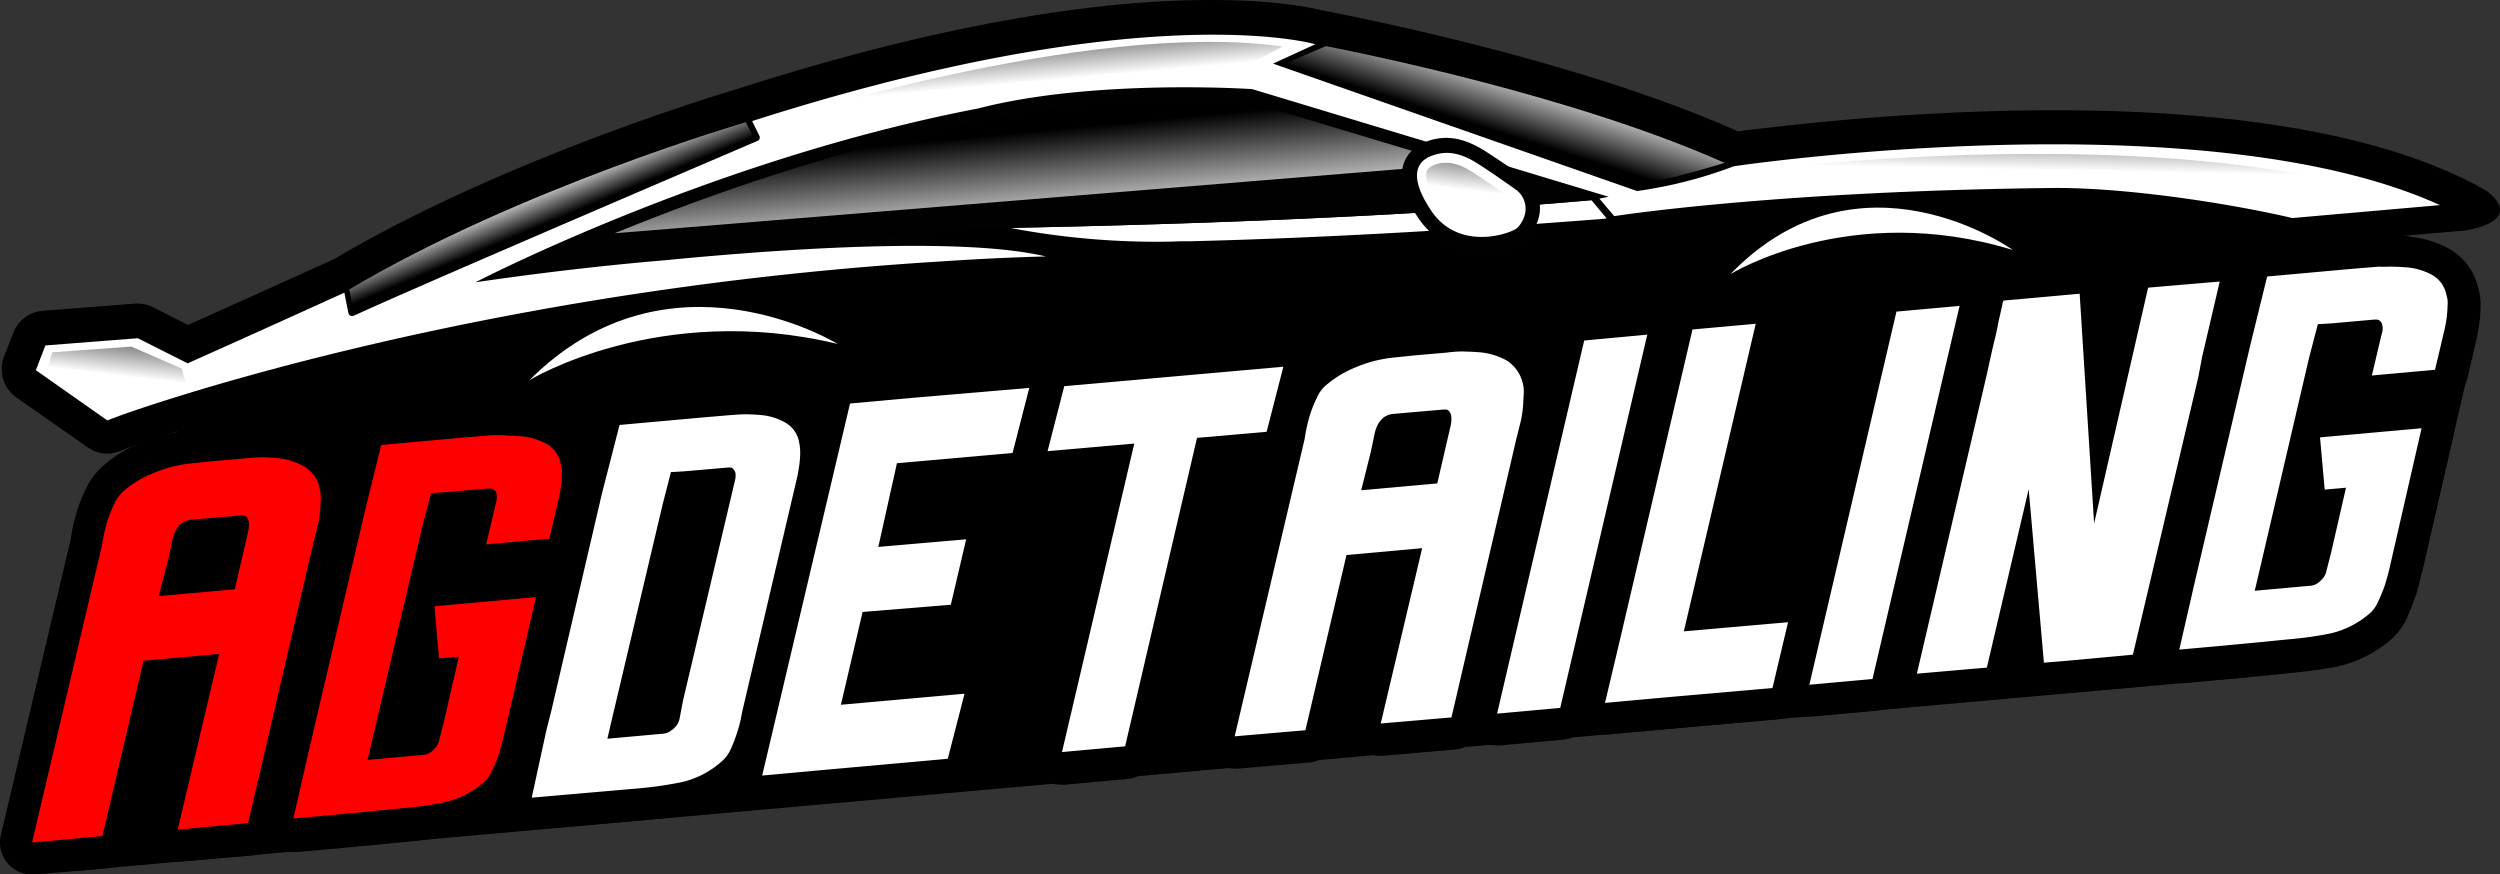
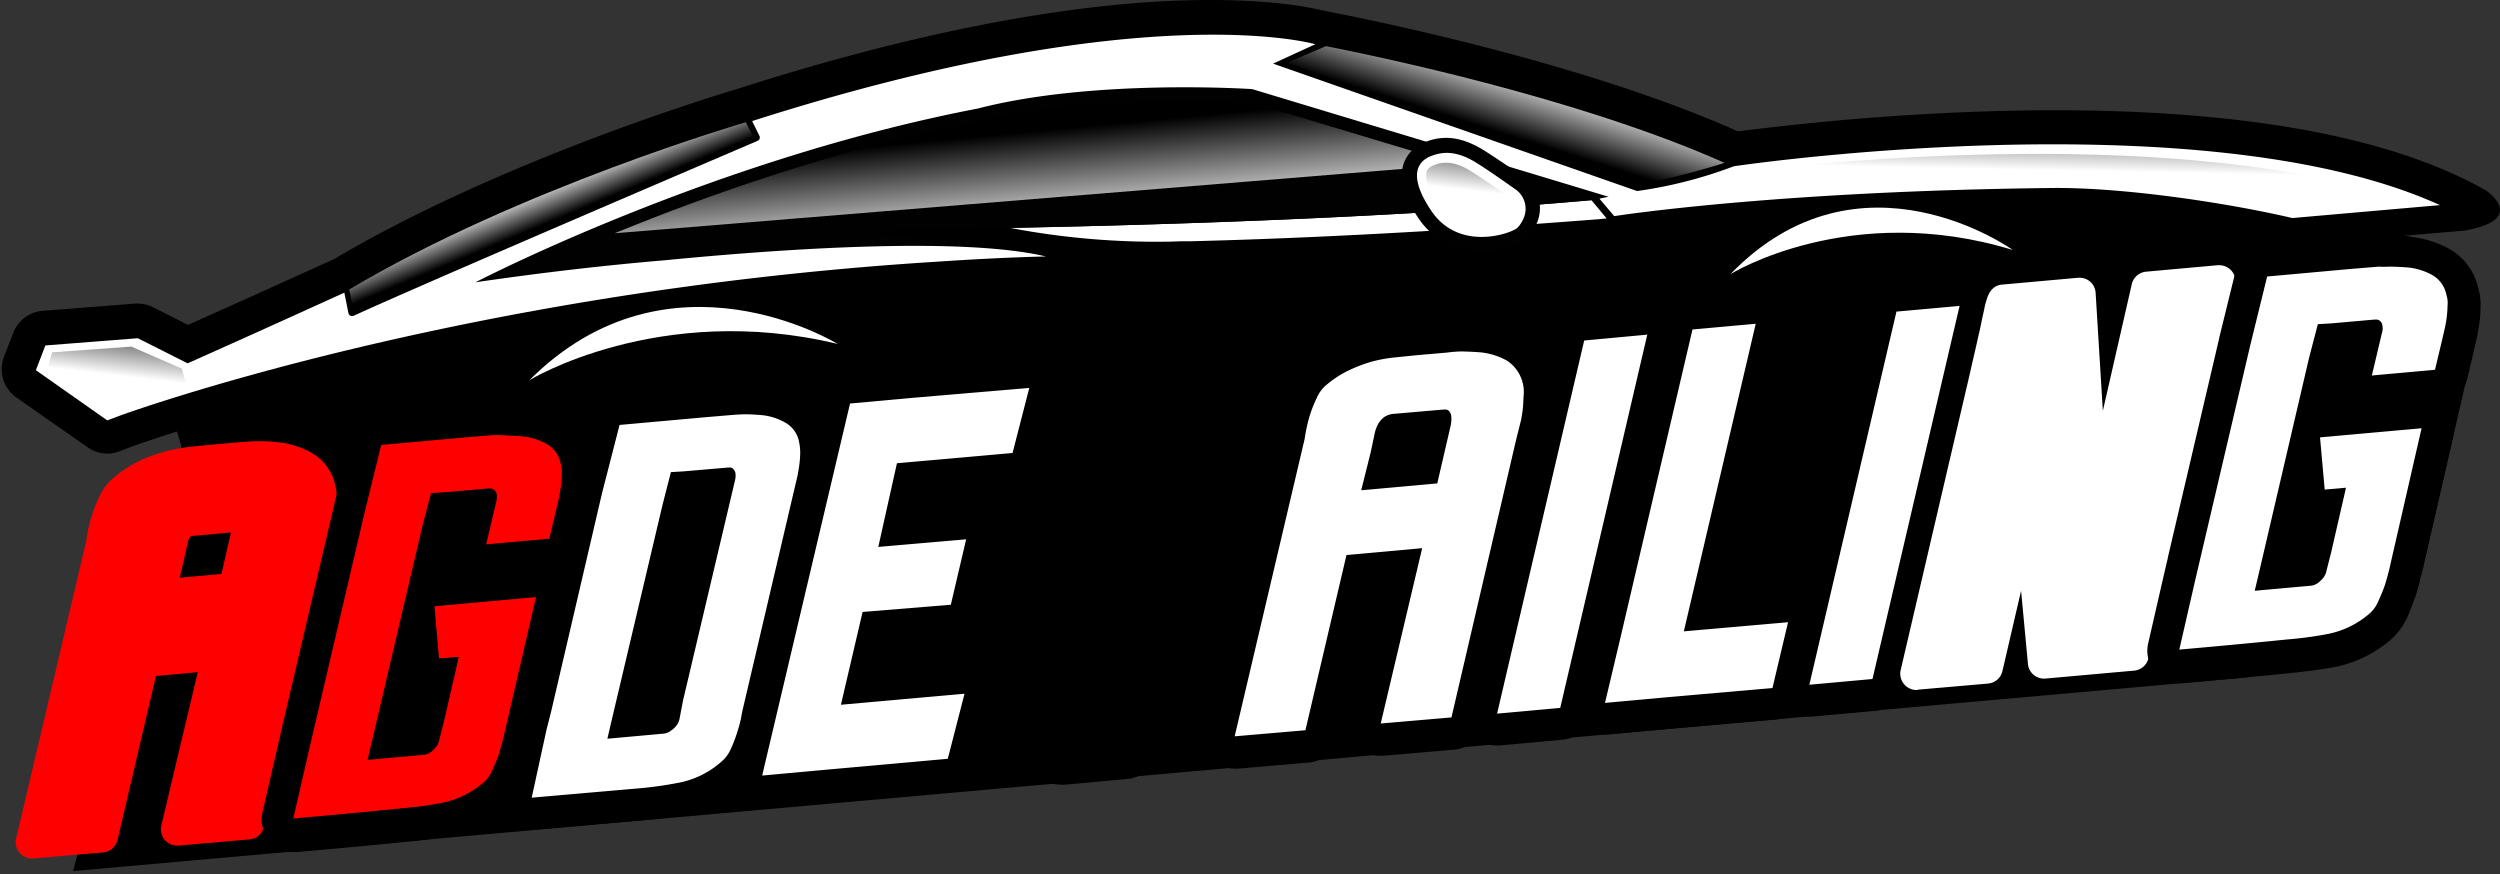
<svg xmlns="http://www.w3.org/2000/svg" xmlns:xlink="http://www.w3.org/1999/xlink" viewBox="0 0 657.32 229.93">
  <rect x="0" y="0" width="657.32" height="229.93" fill="#333333" stroke="none" />
  <defs>
    <style>.a{fill:#fff;}.b{fill:url(#a);}.c{fill:#010101;}.d{fill:url(#b);}.e{fill:url(#c);}.f{fill:url(#d);}.g{fill:url(#e);}.h{fill:url(#f);}.i{fill:url(#g);}.j{fill:red;}</style>
    <linearGradient id="a" x1="404.73" y1="143.89" x2="394.26" y2="110.72" gradientTransform="matrix(1, 0, 0, -1, 0, 145.54)" gradientUnits="userSpaceOnUse">
      <stop offset="0.49" stop-color="#fff" />
      <stop offset="1" />
    </linearGradient>
    <linearGradient id="b" x1="274.07" y1="75.48" x2="270.7" y2="110.96" gradientTransform="matrix(1, 0, 0, -1, 0, 145.54)" gradientUnits="userSpaceOnUse">
      <stop offset="0.23" stop-color="#fff" />
      <stop offset="1" />
    </linearGradient>
    <linearGradient id="c" x1="399.47" y1="255.31" x2="402.87" y2="271.55" gradientTransform="matrix(1, -0.09, -0.09, -1, 9.97, 345.71)" gradientUnits="userSpaceOnUse">
      <stop offset="0" stop-color="#fff" />
      <stop offset="0.26" stop-color="#fff" />
      <stop offset="1" stop-color="#4d4d4d" />
    </linearGradient>
    <linearGradient id="d" x1="156.12" y1="290.53" x2="161.36" y2="274.48" gradientTransform="matrix(1, -0.08, -0.08, -1, 6.88, 345.08)" gradientUnits="userSpaceOnUse">
      <stop offset="0.39" stop-color="#fff" />
      <stop offset="1" />
    </linearGradient>
    <linearGradient id="e" x1="285.93" y1="290.71" x2="285.93" y2="315.58" gradientTransform="matrix(1, -0.09, -0.09, -1, 9.97, 345.71)" gradientUnits="userSpaceOnUse">
      <stop offset="0" stop-color="#fff" />
      <stop offset="0.3" stop-color="#fff" />
      <stop offset="0.83" stop-color="#4d4d4d" />
    </linearGradient>
    <linearGradient id="f" x1="41" y1="239.09" x2="44.37" y2="255.15" xlink:href="#c" />
    <linearGradient id="g" x1="548.92" y1="243.72" x2="551.78" y2="269.63" xlink:href="#e" />
  </defs>
  <title>Asset 1ag-small-logo</title>
  <polygon points="19.23 229.03 47.73 117.43 39.68 90.81 597.7 38.69 651.83 85.13 636.73 150.93 590.76 178.09 19.23 229.03" />
  <path d="M225.93,92.83a6.5,6.5,0,0,1-5.8,3.9,7.72,7.72,0,0,1-1.5-.2,113.06,113.06,0,0,0-56.6.9c-12.4,3.4-19.7,7.8-19.8,7.9a6.23,6.23,0,0,1-8.6-2.1,6.33,6.33,0,0,1,.9-7.7c1.7-1.7,3.4-3.3,5.1-4.7q19.35-16.35,44.1-16.4a81.46,81.46,0,0,1,29.7,5.9,64.45,64.45,0,0,1,9.9,4.8A6.06,6.06,0,0,1,225.93,92.83Z" />
  <path d="M653.73,50.13h0c-41.1-23.4-112.6-23.2-165.4-18.9-15.3,1.3-26.5,2.7-31.4,3.3-43-19.2-103.7-30.7-109.3-31.8-3.1-.8-19-4.3-49.3-1.9-30.5,2.5-65.7,10.1-104.6,22.6-3.3,1-61.1,18.2-105.9,44.7-3.1,1.4-23.6,10.7-38.4,17.3l-9.3-4.7a9.43,9.43,0,0,0-4.7-.9l-24.3,1.9a9,9,0,0,0-7.6,5.7L1,93.93a9.11,9.11,0,0,0,3.2,10.5l13.3,9.3,5.6,3.9a8.83,8.83,0,0,0,5.9,1.6,11.36,11.36,0,0,0,2.5-.6l3.1-1.2c.9-.3,15.8-5.7,41.2-12.5,17-4.5,38.7-9.7,64.1-14.4,22-4.1,46.8-7.8,73.8-10.5l16.2-1.5,16.6-1.2L251,77h.1c7.9-.5,16-.8,24.2-1.1h.5a9,9,0,0,0,7.2-4.8,230.36,230.36,0,0,0,24.9,1l2.9-.1h2.6c47.6-1.2,94.5-4.8,107.8-5.9l2-.2a7.4,7.4,0,0,0,2.9-.8c4.4-.5,32.1-3.5,61.2-5.9,22.3-1.8,40-2.8,52.5-2.9,9.1-.1,20.8,1.2,32.3,3.1,8.3,1.4,16.7,3,23.9,4.6l3.4.8,9.2-.8,39.7-3.4.4-.1C663.73,57.63,654.73,50.83,653.73,50.13Zm-388.3.9h-.6a9,9,0,0,0-7.4,5.2c-16.7-1-39.4-.4-67.9,1.9l-5.7.5c21.6-7.9,47.7-16.1,74.8-21.3l.5-.1a162.42,162.42,0,0,1,27.8-4.3,322,322,0,0,1,40.5-.5l48.1,14.5c-39.7,2.3-80.4,3.5-110.1,4.1Z" />
  <path class="a" d="M422.43,57.43l-2,.2c-10.4.8-58.5,4.6-107.3,5.8h-2.5l-2.9.1a205.3,205.3,0,0,1-42.1-3.6c40.3-.8,101.1-2.7,152.8-7.3Z" />
-   <path d="M455.53,43.73a123,123,0,0,1-25.4,6.5l-95.7-33.5,11.1-5.2,3,.6c13.2,2.6,66.8,13.7,104.8,30.7Z" />
  <path class="b" d="M453.43,42.83a229.93,229.93,0,0,1-23.1,5.9l-92-32.2,10.3-4.4C361.83,14.73,415.33,25.83,453.43,42.83Z" />
  <path class="c" d="M422.93,51.73l-2.4.5-2.1.4c-86,7.7-197.2,7.8-197.2,7.8,7,1.1,15.3,1.9,24.4,2.5l.1,3.1a740.3,740.3,0,0,0-120.8,8.2s13.7-7.1,35.6-16.1c24.6-10.1,59.3-22.4,96.5-29.6,30.5-7.9,72.1-5.1,72.1-5.1l54.5,16.4Z" />
  <path class="d" d="M383.13,43.23l-221.5,18.1.2-.1c23-9.4,58.3-22.2,95.8-29.4h.2c17.5-4.5,38.8-5.4,53.5-5.4,9,0,15.6.4,17.2.4Z" />
-   <path d="M454.93,78.33a6.22,6.22,0,0,1-4.5-10.6c12.4-12.9,27-19.4,43.3-19.4,21.7,0,38.4,11.8,39.1,12.3a6.23,6.23,0,0,1,1.4,8.7,6.44,6.44,0,0,1-5.1,2.6,5.66,5.66,0,0,1-1.8-.3,95,95,0,0,0-28-4.2c-24.5,0-41,9.9-41.2,10A5.71,5.71,0,0,1,454.93,78.33Z" />
+   <path d="M454.93,78.33a6.22,6.22,0,0,1-4.5-10.6c12.4-12.9,27-19.4,43.3-19.4,21.7,0,38.4,11.8,39.1,12.3a6.23,6.23,0,0,1,1.4,8.7,6.44,6.44,0,0,1-5.1,2.6,5.66,5.66,0,0,1-1.8-.3,95,95,0,0,0-28-4.2c-24.5,0-41,9.9-41.2,10Z" />
  <path class="a" d="M529.23,65.73s-40.2-28.9-74.3,6.4C455,72,486.53,52.63,529.23,65.73Z" />
  <path class="a" d="M641.53,53.93l-38.8,3.4c-18-4.2-45.1-8.1-63.1-7.9-73.5.8-115.2,7.4-115.2,7.4l-3.9-4.6,2.4-.5-93.7-28.3s-41.6-2.8-72.1,5.1C186.93,42,125,74.23,125,74.23c17.7-2.6,34.4-4.5,49.8-5.8,34.9-3.4,78.9-6,100.2-1-8.3.2-16.4.6-24.4,1.1l-4.6.3c-126,7.9-214.6,40.5-214.6,40.5l-3.2,1.2L9.43,97.33l2.5-6.5,24.3-1.9,13.1,6.6c16.2-7.2,42.8-19.3,42.8-19.3l1.1,5.2c18.5-8.5,105.1-45.5,105.1-45.5l-1.8-3.7c104.7-33.7,149.3-20.6,149.3-20.6l-11.1,5.1,95.7,33.5a117,117,0,0,0,25.4-6.5C455.53,43.73,578.93,25.43,641.53,53.93Z" />
  <path class="c" d="M391.53,66c-7.8.6-14.3-2.4-18.5-8.5-3.9-5.8-5.2-10.5-4-14.4a9.44,9.44,0,0,1,6.1-5.9,13.67,13.67,0,0,1,4-.9c3.5-.3,7.1.8,11,3.2,3.3,2.1,7.6,5,10.5,7.1a9.89,9.89,0,0,1,3.3,12.4,11,11,0,0,1-2.7,3.8C399.73,64.23,395.83,65.73,391.53,66Z" />
  <path class="a" d="M398.53,49.83a6.22,6.22,0,0,1,2,7.7,7.76,7.76,0,0,1-1.6,2.4c-1.9,1.6-15.4,6.2-22.6-4.5s-2.3-13.6.2-14.5,6.1-1.6,11.7,1.9C391.43,44.83,395.53,47.73,398.53,49.83Z" />
  <path class="e" d="M391,59.63c-3.8.3-9.1-.4-12.7-5.7s-3.5-7.8-3.2-8.8c.1-.3.4-1.2,2.2-1.8a5.93,5.93,0,0,1,2.3-.5c2.1-.2,4.5.5,7.2,2.2,3.1,2,7.3,4.8,10.2,6.9a3.57,3.57,0,0,1,1.1,4.5,3.77,3.77,0,0,1-.9,1.5A14.72,14.72,0,0,1,391,59.63Z" />
  <path class="a" d="M220.23,90.43s-44.3-27.3-81.1,9.6C139,100,173.33,79.13,220.23,90.43Z" />
  <path d="M90.23,75.43l.9-.5c44.4-26.4,104.1-44.1,104.7-44.2l1.2-.4,2.6,5.3a1,1,0,0,1-.4,1.4h-.1l-.4.2c-.9.4-86.8,37.1-105.1,45.5l-.7.3a1,1,0,0,1-1.2-.4c0-.1,0-.1-.1-.2Z" />
  <path class="f" d="M198,35.83s-86.6,37-105.1,45.5l-1.1-5.2c44.7-26.6,104.3-44,104.3-44Z" />
-   <path class="g" d="M337.23,12.23l-8.3,4.4,4,3.6s-51.3-5.4-127.1,18.4l-5-6S285.73,4.93,337.23,12.23Z" />
  <polygon class="h" points="12.43 97.03 13.73 92.63 34.53 91.13 47.83 96.93 49.13 101.83 40.33 104.43 24.83 105.73 12.43 97.03" />
  <path class="i" d="M462.13,44.73s97.6-12.6,162.3,5.5l-22.9,2s-54.5-14.3-154-.2C447.53,52,459,49.53,462.13,44.73Z" />
  <path class="j" d="M8.43,225.73a4.31,4.31,0,0,1-4.3-4.2,3.4,3.4,0,0,1,.1-1l18.4-78.1A45.56,45.56,0,0,1,24,136a43.26,43.26,0,0,1,2.1-5.4,13.93,13.93,0,0,1,3.9-5.1,32.57,32.57,0,0,1,6.6-4.3,39.12,39.12,0,0,1,6.5-2.4,51.3,51.3,0,0,1,6.6-1.3l6-.6,8.1-.7c1.5-.1,3-.2,4.5-.2a40.28,40.28,0,0,1,4.9.3,22.71,22.71,0,0,1,8.8,2.8,12.9,12.9,0,0,1,6.1,8.3,13.16,13.16,0,0,1,.4,4.4c-.1,1.2-.1,2.3-.2,3.3v.2c-.2,1.3-.4,2.5-.6,3.8l-1.3,5.3-17,73a4.26,4.26,0,0,1-3.8,3.3L47,222.33h-.4a4.25,4.25,0,0,1-4.3-4.2,3.4,3.4,0,0,1,.1-1l9.6-40.4-11,1-10.1,43.1a4.26,4.26,0,0,1-3.8,3.3l-18.7,1.6ZM50.23,141l-.4.4a3,3,0,0,0-.4,1s-1.2,5.3-1.2,5.4l-1,4.1,11-1,2.5-10.9-10,.9A1.09,1.09,0,0,0,50.23,141Z" />
-   <path d="M68.43,120.23c1.5,0,2.9.1,4.4.2a17.84,17.84,0,0,1,7.1,2.2,8.59,8.59,0,0,1,4.1,5.7,11.23,11.23,0,0,1,.3,3.2c-.1,1.2-.1,2.3-.2,3.3a18.57,18.57,0,0,1-.6,3.4l-1.3,5.2-17,73-18.5,1.7,10.9-46.2-19.9,1.8-10.8,46.1-18.5,1.7,18.4-78.2a42.9,42.9,0,0,1,1.3-6,34.26,34.26,0,0,1,1.9-4.8,10.1,10.1,0,0,1,2.8-3.7,27.18,27.18,0,0,1,5.8-3.7,40.65,40.65,0,0,1,5.8-2.2,38.39,38.39,0,0,1,5.9-1.1l5.9-.6,8.1-.7c1.4-.2,2.8-.2,4.1-.3m-26.7,36.5,20-1.8,3.5-15.1a8.58,8.58,0,0,0,.2-2.3,2.69,2.69,0,0,0-.5-1.5,1.47,1.47,0,0,0-1.4-.5h-.4l-12.6,1.1a5.12,5.12,0,0,0-2.7.9,6.12,6.12,0,0,0-1.5,1.7,9.17,9.17,0,0,0-.9,2.3l-1.1,5.2-2.6,10m26.8-45c-1.6,0-3.2.1-4.8.2l-1.4.1-6.8.6c-1.9.2-4,.4-6.1.6a44.72,44.72,0,0,0-14.5,4.1,33.59,33.59,0,0,0-7.4,4.8,18.7,18.7,0,0,0-5.1,6.7,42.38,42.38,0,0,0-2.3,5.9v.1a39.29,39.29,0,0,0-1.5,6.8L.23,219.53a8.45,8.45,0,0,0,6.3,10.2,6.15,6.15,0,0,0,1.9.2h.8l18.6-1.6a8.41,8.41,0,0,0,7.5-6.5l9.4-40.2,2-.2-8.2,34.7a8.42,8.42,0,0,0,6.3,10.2,6.48,6.48,0,0,0,2,.2h.8l18.6-1.6a8.41,8.41,0,0,0,7.5-6.5l17-73,1.3-5.2.1-.3c.3-1.3.5-2.7.7-4.1v-.4c.1-1.1.1-2.2.2-3.4a21.63,21.63,0,0,0-.5-5.7,17.08,17.08,0,0,0-8.1-11A27.54,27.54,0,0,0,74,112a48.44,48.44,0,0,0-5.3-.3Zm-15.2,33.2,2.1-.2-.5,2.2-2,.2.4-2.2Z" />
  <path class="j" d="M77.33,219.53a4.31,4.31,0,0,1-4.3-4.2,3.75,3.75,0,0,1,.1-1l4.1-17.9,1.1-4.7,13.5-57.6,4.4-18a4.17,4.17,0,0,1,3.8-3.2l29.5-2.6c1.4-.1,2.7-.2,4-.2a34,34,0,0,1,4.5.3,20.76,20.76,0,0,1,8,2.5,12.37,12.37,0,0,1,5.8,7.9,13.61,13.61,0,0,1,.4,4,30.28,30.28,0,0,1-.2,3.1v.3l-.5,3-.1.3-1.1,4.7-1.5,6.4a4.05,4.05,0,0,1-3.8,3.2l-16.6,1.5H128a4.27,4.27,0,0,1-4.3-4.3,3.75,3.75,0,0,1,.1-1l2.2-9.2-8.6.8H117l-1.5,5.7-4.1,16.8a4.65,4.65,0,0,1,2.3-.9l26.8-2.4h.4a4.38,4.38,0,0,1,4.3,4.2,3.4,3.4,0,0,1-.1,1l-8.3,35.8c-.4,1.9-.9,3.8-1.4,5.6,0,.1,0,.2-.1.2-.6,1.5-1.2,3.1-1.8,4.7a12.68,12.68,0,0,1-3.8,5.1,29.13,29.13,0,0,1-12.1,5.9c-3.7.7-7.4,1.2-11.2,1.6-2.2.2-4.9.5-8.1.8l-9.5.9-11.1,1Zm25.1-24.5,8.6-.8h.3l.3-.3h0c.1-.2.1-.3.2-.5l1.2-4.8,2.6-11.2h-.2a4.24,4.24,0,0,1-4.2-3.9l-1-11.5Z" />
  <path d="M133.33,114.53c1.3,0,2.7.1,4,.2a16.48,16.48,0,0,1,6.4,2,7.65,7.65,0,0,1,3.7,5.2,8.92,8.92,0,0,1,.3,2.8,26.42,26.42,0,0,1-.2,2.9l-.5,3-1.1,4.7-1.5,6.3-16.6,1.5,2.6-11a5.84,5.84,0,0,0,.2-1.9,1.76,1.76,0,0,0-.6-1.3,1.54,1.54,0,0,0-1.3-.5h-.4l-11.4,1-3.6.2-2.3,8.8L97.53,196l-.9,3.8,14.4-1.3a4,4,0,0,0,2.3-.8,9.27,9.27,0,0,0,1.4-1.4,4.55,4.55,0,0,0,.8-1.9l1.2-4.7,3.9-17-5.2.4-1.2-13.7,20-1.8,6.7-.6-8.3,35.8c-.4,1.8-.9,3.6-1.4,5.3a40.73,40.73,0,0,1-1.8,4.4,8.38,8.38,0,0,1-2.5,3.4,23.79,23.79,0,0,1-10.3,5.1,96.75,96.75,0,0,1-10.8,1.5c-2.2.2-4.9.5-8.1.8l-9.5.9-11.1,1,4.1-17.9,1.1-4.7,13.5-57.7,4.4-17.9,22.1-2,7.3-.6c1.4,0,2.6,0,3.7.1m0-8.5c-1.4,0-2.9.1-4.3.2l-3.9.4-3.4.3-22.1,2a8.52,8.52,0,0,0-7.5,6.4l-4.4,17.9v.1l-13.5,57.6v.1l-1.1,4.7L69,213.63a8.56,8.56,0,0,0,6.4,10.2,12.25,12.25,0,0,0,1.9.2h.8l11.1-1,9.6-.9c3.3-.3,5.9-.6,8-.8a111.58,111.58,0,0,0,11.6-1.6,32.73,32.73,0,0,0,13.9-6.7,17.63,17.63,0,0,0,5.1-6.7,49.4,49.4,0,0,0,1.9-4.9c.1-.2.1-.3.2-.5A56.58,56.58,0,0,0,141,195l8.2-35.4a5.5,5.5,0,0,0,.2-2.2,8.54,8.54,0,0,0-3.7-7,8.67,8.67,0,0,0,7.2-6.4l1.5-6.4v-.1l1.1-4.7c0-.2.1-.4.1-.6l.2-1.3.3-1.7a4.33,4.33,0,0,1,.1-.5c.1-1.1.2-2.2.2-3.3a15.73,15.73,0,0,0-.6-5.3,16.16,16.16,0,0,0-7.8-10.4,27,27,0,0,0-9.5-3,15.89,15.89,0,0,0-5.2-.7Zm-13,31.7h.2l-.8,3.5a8.6,8.6,0,0,0,3.5,9l-6,.5,2.4-10.3.7-2.7Zm-12.4,52.5,2.4-10.3.2.2-1.7,7.5-.6,2.6Z" />
  <path class="a" d="M140,213.93a4.31,4.31,0,0,1-4.3-4.2,2.77,2.77,0,0,1,.1-.9l4-18,1.2-4.7,13.3-57.5,4.6-18a4.4,4.4,0,0,1,3.8-3.2l29.4-2.6c1.3-.1,2.6-.2,3.9-.2a36.71,36.71,0,0,1,4.6.3,20.76,20.76,0,0,1,8,2.5,11.28,11.28,0,0,1,5.6,7.8,13.61,13.61,0,0,1,.4,4,30.28,30.28,0,0,1-.2,3.1v.3c-.1,1-.3,2-.4,3.1a.76.76,0,0,1-.1.4l-1.1,4.7-13.4,57.3a37.72,37.72,0,0,1-1.4,5.8,41.4,41.4,0,0,1-1.9,4.9,12.75,12.75,0,0,1-3.7,4.9,27.79,27.79,0,0,1-12.1,6.1,86.29,86.29,0,0,1-11.2,1.6l-28.7,2.6Zm38.3-80.1-13.1,55.6,8.6-.8h.3a1.38,1.38,0,0,1,.4-.3c.1-.1.1-.3.2-.4l1-4.7,13.1-55.6-8.6.8h-.3Z" />
  <path d="M196,108.93c1.4,0,2.7.1,4.1.2a15.5,15.5,0,0,1,6.4,2,7.33,7.33,0,0,1,3.6,5.1,13.33,13.33,0,0,1,.3,2.8,26.42,26.42,0,0,1-.2,2.9c-.1.9-.3,2-.5,3.1l-1.1,4.7-13.5,57.6a31.55,31.55,0,0,1-1.3,5.3,33.36,33.36,0,0,1-1.7,4.4,9,9,0,0,1-2.5,3.3,23.61,23.61,0,0,1-10.3,5.3,96.91,96.91,0,0,1-10.8,1.6l-28.7,2.5,3.9-17.9,1.2-4.7,13.4-57.5,4.6-17.9,22.2-2,7.1-.6c1.4-.1,2.6-.2,3.8-.2m-36.3,85.3,14.4-1.3a4,4,0,0,0,2.3-.8,6.73,6.73,0,0,0,1.5-1.4,4.55,4.55,0,0,0,.8-1.9l.9-4.7,13.6-57.6a5.84,5.84,0,0,0,.2-1.9,2.08,2.08,0,0,0-.5-1.2,1.22,1.22,0,0,0-1.2-.5h-.3l-11.6,1-3.4.2-2.2,8.6-13.6,57.6-.9,3.9m36.3-93.8c-1.4,0-2.9.1-4.3.2l-7.1.6-22.2,2a8.52,8.52,0,0,0-7.5,6.4l-4.6,17.9c0,.1,0,.1-.1.2l-13.3,57.4-1.2,4.6-.1.2-4,17.9a8.47,8.47,0,0,0,6.5,10.1,11,11,0,0,0,1.8.2h.8l28.7-2.5a94.26,94.26,0,0,0,11.7-1.7A32,32,0,0,0,195,207a17.15,17.15,0,0,0,4.9-6.4,52,52,0,0,0,2.1-5.5,62.28,62.28,0,0,0,1.5-6.2l13.4-57.3v-.1l1.1-4.7c0-.2.1-.5.1-.7.1-1,.3-2,.4-3a.75.75,0,0,1,.1-.5c.1-1.1.2-2.2.2-3.3a15.43,15.43,0,0,0-.6-5.2,16.12,16.12,0,0,0-7.7-10.5,27.54,27.54,0,0,0-9.6-3c-1.6-.1-3.3-.2-4.9-.2Zm-13,31.8h0l-11.7,49.9-.1.3-.4,2.2h-.1l11.8-49.8.5-2.6Z" />
  <path class="a" d="M200.43,208.23a4.27,4.27,0,0,1-4.3-4.3,3.75,3.75,0,0,1,.1-1l23.1-97.8a4.26,4.26,0,0,1,3.8-3.3l47.1-4.2h.4a4.27,4.27,0,0,1,4.3,4.3,3.08,3.08,0,0,1-.1,1l-4.4,17.1a4.15,4.15,0,0,1-3.7,3.2l-27.3,2.4-3,13.3,17.3-1.5h.4a4.38,4.38,0,0,1,4.3,4.2,3.4,3.4,0,0,1-.1,1l-4,17.2a4.37,4.37,0,0,1-3.8,3.3l-20.1,1.7-3.7,15.6,26.6-2.4h.4a4.27,4.27,0,0,1,4.3,4.3,3.08,3.08,0,0,1-.1,1l-4.4,17.1a4.27,4.27,0,0,1-3.7,3.2l-48.7,4.3Z" />
  <path d="M270.63,102l-4.4,17.1-30.4,2.7-4.9,22,23.1-2L250,159l-23.2,1.9-5.7,24.4,32.5-2.9-4.4,17.1-32.2,2.9-16.4,1.5h-.2l23.1-97.8,16.4-1.5h.1l30.6-2.6m0-8.6h-.8l-30.6,2.7h-.1l-16.4,1.4a8.52,8.52,0,0,0-7.5,6.5l-23.1,97.8a8.46,8.46,0,0,0,6.2,10.3,7.61,7.61,0,0,0,2.1.3h.9l16.3-1.4,32.2-2.9a8.52,8.52,0,0,0,7.5-6.4l4.3-16.9a8.59,8.59,0,0,0-5.8-10.6,8.33,8.33,0,0,0-2.2-.3h-1l-20.7,1.8,1.6-6.9,17-1.4a8.51,8.51,0,0,0,7.6-6.5l3.9-17a8.47,8.47,0,0,0-8.1-10.7h-1l-11.4,1,1-4.6,24.2-2.1a8.52,8.52,0,0,0,7.5-6.4l4.4-17.1a8.4,8.4,0,0,0-6.1-10.3c-.5-.1-1.2-.2-1.9-.3Z" />
-   <path class="a" d="M279.23,202.13a4.13,4.13,0,0,1-4.2-4.3,2.77,2.77,0,0,1,.1-.9l17.7-75.4-17,1.5h-.4a4.38,4.38,0,0,1-4.3-4.2,4.1,4.1,0,0,1,.1-1.1l4.4-17.1a4.27,4.27,0,0,1,3.7-3.2l57.6-5.1h.4a4.31,4.31,0,0,1,4.3,4.2,4.1,4.1,0,0,1-.1,1.1l-4.4,17.2a4.27,4.27,0,0,1-3.7,3.2l-15.3,1.4-18.2,78.1a4.26,4.26,0,0,1-3.8,3.3l-16.6,1.5Z" />
  <path d="M337.43,96.43l-4.4,17.1-18.3,1.6-18.9,81.1-16.5,1.5h-.1l19-81.1-22.8,2,4.4-17.1,57.6-5.1m0-8.5h-.8l-57.7,5.2a8.52,8.52,0,0,0-7.5,6.4l-4.4,17.1a8.4,8.4,0,0,0,6.1,10.3,7.61,7.61,0,0,0,2.1.3h.8l11.1-1-16.3,69.7a8.49,8.49,0,0,0,6.3,10.2,12.25,12.25,0,0,0,1.9.2h.8l16.5-1.5a8.41,8.41,0,0,0,7.5-6.5l17.5-75.2,12.2-1.1a8.52,8.52,0,0,0,7.5-6.4l4.4-17.1a8.38,8.38,0,0,0-6.2-10.3,4.5,4.5,0,0,0-1.8-.3Z" />
  <path class="a" d="M324.73,197.93a4.38,4.38,0,0,1-4.3-4.2,3.4,3.4,0,0,1,.1-1l18.4-78.1a45.56,45.56,0,0,1,1.4-6.4,50.3,50.3,0,0,1,2.1-5.4,13.15,13.15,0,0,1,3.9-5.1,32.57,32.57,0,0,1,6.6-4.3,39.12,39.12,0,0,1,6.5-2.4,51.3,51.3,0,0,1,6.6-1.3l6-.6,8.1-.7c1.5-.1,3-.2,4.5-.2a40.28,40.28,0,0,1,4.9.3,22.71,22.71,0,0,1,8.8,2.8,12.9,12.9,0,0,1,6.1,8.3,13.16,13.16,0,0,1,.4,4.4c-.1,1.2-.1,2.3-.2,3.3v.2c-.2,1.3-.4,2.6-.6,3.8l-1.3,5.3-17,73a4.26,4.26,0,0,1-3.8,3.3l-18.6,1.6h-.4a4.31,4.31,0,0,1-4.3-4.2,3.4,3.4,0,0,1,.1-1l9.6-40.4-11,1-10,43.1a4.26,4.26,0,0,1-3.8,3.3l-18.6,1.6Zm41.8-84.7c-.2.1-.3.3-.4.4a3,3,0,0,0-.4,1s-1.2,5.3-1.2,5.4l-1,4.1,11-1,2.5-10.9-10,.9A.9.9,0,0,0,366.53,113.23Z" />
  <path d="M384.73,92.43c1.5,0,2.9.1,4.4.2a17.84,17.84,0,0,1,7.1,2.2,9.82,9.82,0,0,1,4.4,8.9c-.1,1.2-.1,2.3-.2,3.3-.1,1.2-.3,2.3-.5,3.4l-1.3,5.2-17,73-18.6,1.6,10.9-46.1-19.9,1.8L343.23,192l-18.6,1.6,18.4-78.2a42.9,42.9,0,0,1,1.3-6,34.26,34.26,0,0,1,1.9-4.8A9,9,0,0,1,349,101a27.18,27.18,0,0,1,5.8-3.7,40.65,40.65,0,0,1,5.8-2.2,38.39,38.39,0,0,1,5.9-1.1l5.9-.6,8.1-.7a31.89,31.89,0,0,1,4.2-.3m-26.8,36.5,20-1.8,3.5-15.1a8.58,8.58,0,0,0,.2-2.3,2.69,2.69,0,0,0-.5-1.5,1.39,1.39,0,0,0-1.4-.5h-.4l-12.7,1.1a5.12,5.12,0,0,0-2.7.9,6.12,6.12,0,0,0-1.5,1.7,9.17,9.17,0,0,0-.9,2.3l-1.1,5.2-2.5,10m26.8-45.1c-1.6,0-3.2.1-4.8.2l-5,.4-3.1.3-6.1.6a44.72,44.72,0,0,0-14.5,4.1,36.79,36.79,0,0,0-7.5,4.8,19.25,19.25,0,0,0-5.1,6.6,42.38,42.38,0,0,0-2.3,5.9v.1a39.29,39.29,0,0,0-1.5,6.8l-18.4,78.1a8.48,8.48,0,0,0,6.4,10.2,12.25,12.25,0,0,0,1.9.2h.8l18.6-1.6a8.41,8.41,0,0,0,7.5-6.5l9.4-40.2,2-.2-8.2,34.7a8.45,8.45,0,0,0,6.3,10.2,6.15,6.15,0,0,0,1.9.2h.8l18.6-1.6a8.41,8.41,0,0,0,7.5-6.5l17-73,1.3-5.2.1-.3c.3-1.3.5-2.7.7-4.1v-.4c.1-1.1.1-2.2.2-3.4a21.63,21.63,0,0,0-.5-5.7,17.08,17.08,0,0,0-8.1-11,27.54,27.54,0,0,0-10.4-3.3c-2-.2-3.7-.3-5.5-.4Zm-15.2,33.3,2.1-.2-.5,2.2-2,.2Z" />
  <path class="a" d="M393.53,191.83a4.13,4.13,0,0,1-4.2-4.3,2.77,2.77,0,0,1,.1-.9l22.9-98.1a4.26,4.26,0,0,1,3.8-3.3l16.6-1.5h.4a4.31,4.31,0,0,1,4.3,4.2,3.4,3.4,0,0,1-.1,1L414.43,187a4.26,4.26,0,0,1-3.8,3.3l-16.6,1.5Z" />
  <path d="M433.13,87.93l-22.9,98.2-16.5,1.5h-.1l22.9-98.1L433,88l.1-.1m0-8.4h-.9L415.73,81a8.41,8.41,0,0,0-7.5,6.5l-22.9,98.1a8.49,8.49,0,0,0,6.3,10.2,12.25,12.25,0,0,0,1.9.2h.8l16.5-1.5a8.41,8.41,0,0,0,7.5-6.5l23-98.2a8.49,8.49,0,0,0-6.3-10.2,5.92,5.92,0,0,0-1.9-.1Z" />
  <path class="a" d="M421.93,189a4.27,4.27,0,0,1-4.3-4.3,3.75,3.75,0,0,1,.1-1l4.1-17.3,18.9-80.9a4.26,4.26,0,0,1,3.8-3.3l16.6-1.5h.4a4.31,4.31,0,0,1,4.3,4.2,3.4,3.4,0,0,1-.1,1l-17.6,75.2,21.5-1.9h.4a4.25,4.25,0,0,1,4.2,4.3,3.4,3.4,0,0,1-.1,1l-4.1,17.3a4.26,4.26,0,0,1-3.8,3.3l-43.9,3.9Z" />
  <path d="M461.63,85.13,442.73,166l27.4-2.4-4.1,17.3-27.4,2.4-16.5,1.5H422l4.1-17.3L445,86.63l16.6-1.5h0m0-8.6h-.9L444.33,78a8.41,8.41,0,0,0-7.5,6.5l-18.9,80.9-4.1,17.2a8.52,8.52,0,0,0,6.3,10.3,6.8,6.8,0,0,0,2,.2h.9l16.4-1.5,27.4-2.4a8.4,8.4,0,0,0,7.5-6.5l4.1-17a8.33,8.33,0,0,0,.3-2.2,8.47,8.47,0,0,0-8.4-8.5h-1l-15.5,1.4L470,87a8.43,8.43,0,0,0-6.4-10.2,12.25,12.25,0,0,0-1.9-.2l-.1-.1Z" />
  <path class="a" d="M475.73,184.23a4.13,4.13,0,0,1-4.2-4.3,2.77,2.77,0,0,1,.1-.9l22.9-98.1a4.26,4.26,0,0,1,3.8-3.3l16.6-1.5h.4a4.25,4.25,0,0,1,4.2,4.3,3.75,3.75,0,0,1-.1,1l-23,98.1a4.26,4.26,0,0,1-3.8,3.3l-16.6,1.5Z" />
  <path d="M515.23,80.43l-22.9,98.1-16.5,1.5h-.1l22.9-98.1,16.6-1.5h0m0-8.5h-.9l-16.5,1.5a8.41,8.41,0,0,0-7.5,6.5L467.43,178a8.43,8.43,0,0,0,6.4,10.2,12.25,12.25,0,0,0,1.9.2h.8l16.5-1.5a8.41,8.41,0,0,0,7.5-6.5l22.9-98.1a8.43,8.43,0,0,0-6.4-10.2,9,9,0,0,0-1.8-.2Z" />
  <path class="a" d="M503.93,181.43a4.31,4.31,0,0,1-4.3-4.2,3.4,3.4,0,0,1,.1-1L518,97.93c.8-3.6,1.6-6.9,2.2-9.7.3-1.3.6-2.5.8-3.7l.7-3.2a20.76,20.76,0,0,1,.6-2.4c.7-2.5,2-3.9,4.1-4.1l20-1.8h.4a4.19,4.19,0,0,1,4.2,4l1.9,31,7.6-33.3a4.26,4.26,0,0,1,3.8-3.3l18.8-1.7h.4a4.31,4.31,0,0,1,4.3,4.2,3.4,3.4,0,0,1-.1,1l-4.6,19.7-1,5.2v.2l-17.2,73a4.26,4.26,0,0,1-3.8,3.3l-23.5,2.1h-.2a4.24,4.24,0,0,1-4.2-3.9l-1.8-19.2-4.9,21.1a4.26,4.26,0,0,1-3.8,3.3l-18.4,1.6A.76.76,0,0,1,503.93,181.43Z" />
-   <path d="M583.63,74,579,93.83l-1,5.3-17.2,73-18.4,1.7-4.9.4h-.1l-4-45.6-11,46.9-18.4,1.6,18.3-78.3c.8-3.6,1.5-6.9,2.2-9.7.3-1.3.6-2.5.8-3.7s.5-2.2.7-3.2.4-1.7.5-2.3a2.48,2.48,0,0,1,.3-.9l20-1.8,3.8,60.4,14.2-62,18.8-1.6m0-8.5h-.8L564,67.23a8.4,8.4,0,0,0-7.5,6.6l-1.1,4.7-.1-1.7a8.53,8.53,0,0,0-8.5-8H546l-20,1.8c-1.8.2-6.3,1.2-7.8,7.3a26.09,26.09,0,0,0-.6,2.6l-.1.6-.6,2.5c-.3,1.2-.5,2.4-.8,3.6v.1c-.6,2.9-1.4,6.1-2.2,9.7l-18.3,78.1a8.49,8.49,0,0,0,6.3,10.2,6.48,6.48,0,0,0,2,.2h.8l18.4-1.6a8.49,8.49,0,0,0,7.1-5.2,8.7,8.7,0,0,0,7.2,3.9h.8l4.9-.4,18.4-1.6a8.4,8.4,0,0,0,7.5-6.5l17.2-73a.76.76,0,0,1,.1-.4l1-5.1,4.6-19.6a8.45,8.45,0,0,0-6.3-10.2,12,12,0,0,0-2-.3Z" />
  <path class="a" d="M573,175.23a4.23,4.23,0,0,1-4.2-4.2,3.75,3.75,0,0,1,.1-1l4.1-17.9,1.1-4.7,13.5-57.6,4.5-17.9a4.05,4.05,0,0,1,3.8-3.2l29.4-2.6c1.3-.1,2.7-.2,4-.2a34,34,0,0,1,4.5.3,20.76,20.76,0,0,1,8,2.5,12.37,12.37,0,0,1,5.8,7.9,13.61,13.61,0,0,1,.4,4,30.28,30.28,0,0,1-.2,3.1V84l-.5,3v.3l-1.1,4.7-1.5,6.4a4.05,4.05,0,0,1-3.8,3.2l-16.6,1.5h-.4a4.31,4.31,0,0,1-4.3-4.2,3.4,3.4,0,0,1,.1-1l2.2-9.2-8.6.8h-.5l-1.5,5.7-3.9,16.8a4.65,4.65,0,0,1,2.3-.9l26.7-2.4h.4A4.13,4.13,0,0,1,641,113a2.77,2.77,0,0,1-.1.9l-8.3,35.7c-.4,1.9-.9,3.8-1.4,5.6,0,.1,0,.2-.1.2-.6,1.5-1.2,3.1-1.8,4.7a12.68,12.68,0,0,1-3.8,5.1,29.13,29.13,0,0,1-12.1,5.9c-3.7.7-7.4,1.2-11.2,1.6-2.2.2-4.9.4-8.1.8l-9.5.9-11.1,1Zm25.2-24.6,8.5-.8h.3l.3-.3h0c.1-.1.1-.3.2-.5l1.2-4.8,2.6-11.2h-.2a4.24,4.24,0,0,1-4.2-3.9l-1-11.5Z" />
  <path d="M629.13,70.13c1.3,0,2.7.1,4,.2a16.48,16.48,0,0,1,6.4,2,7.65,7.65,0,0,1,3.7,5.2,6.72,6.72,0,0,1,.3,2.8,28.25,28.25,0,0,1-.2,2.9c-.1,1-.3,2-.5,3l-1.1,4.7-1.5,6.3-16.6,1.5,2.6-11a4,4,0,0,0,.2-1.9,2.11,2.11,0,0,0-.5-1.3,1.54,1.54,0,0,0-1.3-.5h-.4l-11.3,1-3.5.2-2.3,8.8-13.4,57.5-.9,3.8,14.4-1.3a4,4,0,0,0,2.3-.8,9.27,9.27,0,0,0,1.4-1.4,4.55,4.55,0,0,0,.8-1.9l1.2-4.7,3.9-17-5.6.5L610,115l20-1.8,6.7-.6-8.2,35.8c-.4,1.9-.9,3.6-1.4,5.3a40.73,40.73,0,0,1-1.8,4.4,8.38,8.38,0,0,1-2.5,3.4,23.79,23.79,0,0,1-10.3,5.1,96.75,96.75,0,0,1-10.8,1.5c-2.2.2-4.9.5-8.1.8l-9.5.9-11.1,1,4.1-17.9,1.1-4.7,13.5-57.6,4.4-17.9,22.1-2,7.3-.6c1.2.1,2.4,0,3.6,0m0-8.5c-1.4,0-2.9.1-4.3.2l-4,.4-3.3.3-22.1,2a8.52,8.52,0,0,0-7.5,6.4l-4.4,17.9v.1L570,146.53v.1l-1.1,4.7-4.1,17.9a8.56,8.56,0,0,0,6.4,10.2,11.08,11.08,0,0,0,1.9.2h.8l11.1-1,9.6-.9c3.3-.3,5.9-.6,8-.8,3.9-.4,7.7-.9,11.6-1.6a32.73,32.73,0,0,0,13.9-6.7,17.38,17.38,0,0,0,5-6.7c.7-1.6,1.3-3.3,1.9-4.9.1-.2.1-.3.2-.5a50.84,50.84,0,0,0,1.5-5.9l8.2-35.4a7.8,7.8,0,0,0,.3-2.2,8.54,8.54,0,0,0-3.7-7,8.67,8.67,0,0,0,7.2-6.4l1.5-6.3v-.1l1.1-4.7c0-.2.1-.4.1-.6l.5-3a1.27,1.27,0,0,1,.1-.6c.1-1.1.2-2.2.2-3.3a15.73,15.73,0,0,0-.6-5.3,15.84,15.84,0,0,0-7.8-10.4,27,27,0,0,0-9.5-3,25.75,25.75,0,0,0-5.2-.7ZM616,93.33h.2l-.8,3.5a8.6,8.6,0,0,0,3.5,9l-6,.5,2.4-10.3.7-2.7Zm-12.3,52.6,2.4-10.3.2.2-1.7,7.5-.7,2.6Z" />
</svg>